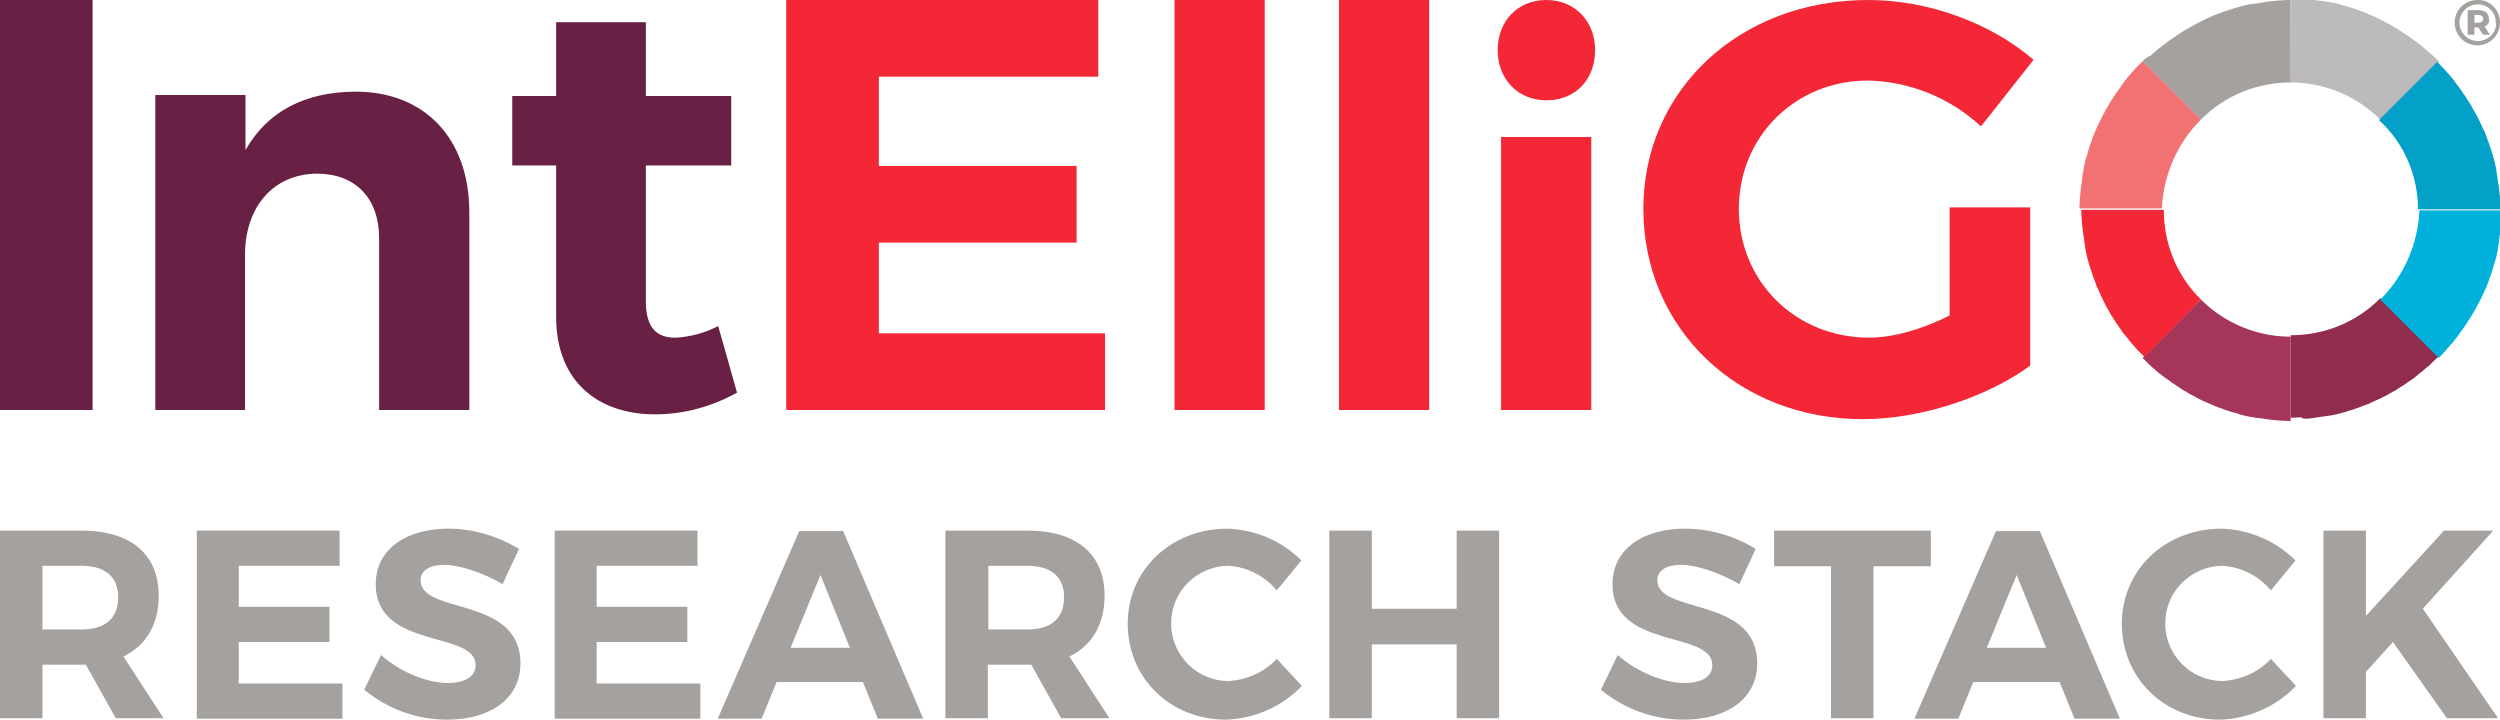
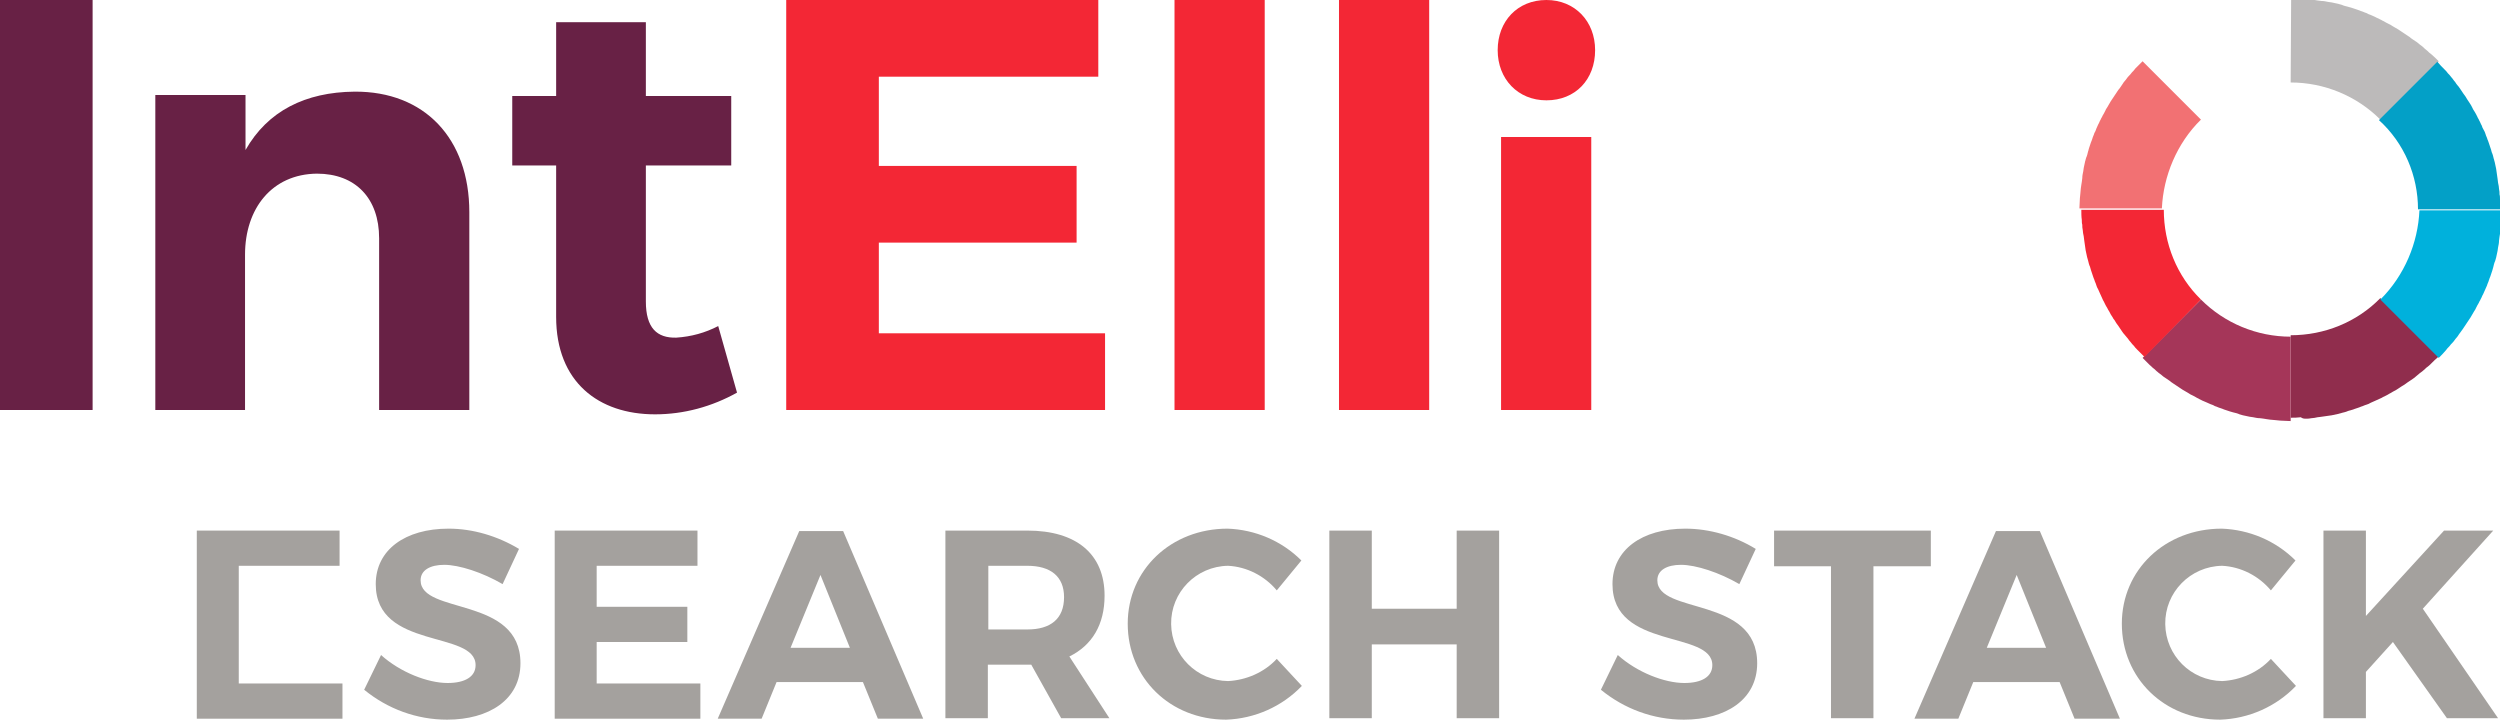
<svg xmlns="http://www.w3.org/2000/svg" version="1.1" id="Layer_1" x="0px" y="0px" viewBox="0 0 518.3 149.3" style="enable-background:new 0 0 518.3 149.3;" xml:space="preserve">
  <style type="text/css">
	.st0{fill:#682145;}
	.st1{fill:#F32735;}
	.st2{fill:#BCBABA;}
	.st3{fill:#A4A19E;}
	.st4{fill:#902D4D;}
	.st5{fill:#A53659;}
	.st6{fill:#03A0C7;}
	.st7{fill:#00B1DC;}
	.st8{fill:#F27173;}
</style>
  <g>
    <g>
      <path class="st0" d="M0,85V0h19.2v85H0z" />
      <path class="st0" d="M97.3,44v41H78.6V49.4c0-8.3-4.9-13.4-12.9-13.4c-9.3,0.1-14.9,7.2-14.9,16.8V85H32.2V19.7h18.7v11.4    c4.6-8.1,12.4-12,22.6-12.1C88,18.9,97.3,28.7,97.3,44z" />
      <path class="st0" d="M152.8,81.4c-5.2,2.9-11,4.5-17,4.5c-11.7,0-20.5-6.7-20.5-20.2V34.3h-9.1V19.9h9.1V4.6h18.6v15.3h17.7v14.4    h-17.7v28.2c0,5.5,2.3,7.6,6.3,7.5c3.1-0.2,6-1,8.7-2.4L152.8,81.4z" />
      <path class="st1" d="M182.2,15.9v18.5h41v15.9h-41v18.8h46.9V85H163V0h64.7v15.9H182.2z" />
      <path class="st1" d="M243.5,85V0h18.7v85H243.5z" />
      <path class="st1" d="M277.6,85V0h18.7v85H277.6z" />
      <path class="st1" d="M330.7,10.4c0,6.1-4.1,10.4-10.1,10.4c-5.9,0-10.1-4.4-10.1-10.4S314.6,0,320.6,0    C326.5,0,330.7,4.4,330.7,10.4z M311.2,85V28.4h18.7V85H311.2z" />
-       <path class="st1" d="M420.9,43v32.8c-9,6.6-22.8,11.1-34.7,11.1c-25.9,0-45.5-18.8-45.5-43.6c0-24.7,20-43.3,46.6-43.3    c12.7,0,25.6,4.9,34.3,12.4l-10.9,13.8c-6.4-5.9-14.7-9.3-23.4-9.5c-15.1,0-26.8,11.6-26.8,26.6c0,15.1,11.8,26.7,27,26.7    c5.1,0,11.2-1.8,16.7-4.6V43H420.9z" />
      <path class="st2" d="M474.9,17.1L474.9,17.1c7,0,13.7,2.8,18.6,7.7l12.1-12.1c-0.5-0.5-1-1-1.6-1.5c-0.3-0.2-0.5-0.4-0.8-0.7    c-0.3-0.2-0.6-0.5-0.8-0.7c-0.3-0.3-0.7-0.5-1-0.8c-0.2-0.2-0.4-0.3-0.7-0.5c-0.4-0.3-0.8-0.5-1.1-0.8c-0.2-0.1-0.4-0.3-0.6-0.4    c-0.4-0.3-0.8-0.5-1.2-0.8c-0.2-0.1-0.4-0.3-0.6-0.4c-0.4-0.2-0.8-0.5-1.2-0.7c-0.2-0.1-0.4-0.3-0.7-0.4c-0.4-0.2-0.8-0.4-1.1-0.6    c-0.3-0.1-0.5-0.3-0.8-0.4c-0.3-0.2-0.7-0.3-1-0.5c-0.3-0.1-0.6-0.3-0.9-0.4c-0.3-0.1-0.6-0.2-0.9-0.4c-0.4-0.1-0.7-0.3-1.1-0.4    c-0.3-0.1-0.5-0.2-0.8-0.3c-0.4-0.1-0.8-0.3-1.2-0.4c-0.2-0.1-0.5-0.1-0.7-0.2c-0.4-0.1-0.9-0.2-1.3-0.4c-0.2-0.1-0.5-0.1-0.7-0.2    c-0.5-0.1-0.9-0.2-1.4-0.3c-0.2,0-0.5-0.1-0.7-0.1c-0.5-0.1-0.9-0.2-1.4-0.2c-0.3,0-0.5-0.1-0.8-0.1c-0.4-0.1-0.8-0.1-1.3-0.2    c-0.4,0-0.7-0.1-1.1-0.1c-0.3,0-0.7-0.1-1-0.1c-0.7,0-1.4-0.1-2.1-0.1l0,0L474.9,17.1z" />
-       <path class="st3" d="M444.2,12.7l12.1,12.1c4.9-5,11.6-7.7,18.6-7.7V0c-0.7,0-1.4,0-2.2,0.1c-0.3,0-0.7,0-1,0.1    c-0.4,0-0.7,0-1.1,0.1c-0.4,0-0.8,0.1-1.3,0.2c-0.3,0-0.5,0.1-0.8,0.1c-0.5,0.1-0.9,0.2-1.4,0.2c-0.2,0-0.5,0.1-0.7,0.1    c-0.5,0.1-0.9,0.2-1.4,0.3c-0.2,0.1-0.5,0.1-0.7,0.2c-0.4,0.1-0.9,0.2-1.3,0.4c-0.2,0.1-0.5,0.1-0.7,0.2c-0.4,0.1-0.8,0.3-1.2,0.4    c-0.3,0.1-0.6,0.2-0.8,0.3c-0.4,0.1-0.7,0.3-1.1,0.4c-0.3,0.1-0.6,0.2-0.9,0.4c-0.3,0.1-0.6,0.3-0.9,0.4c-0.4,0.2-0.7,0.3-1,0.5    c-0.3,0.1-0.5,0.3-0.8,0.4c-0.4,0.2-0.8,0.4-1.1,0.6c-0.2,0.1-0.4,0.2-0.7,0.4c-0.4,0.2-0.8,0.4-1.2,0.7c-0.2,0.1-0.4,0.2-0.6,0.4    c-0.4,0.2-0.8,0.5-1.2,0.8c-0.2,0.1-0.4,0.3-0.6,0.4c-0.4,0.3-0.8,0.5-1.1,0.8c-0.2,0.2-0.4,0.3-0.7,0.5c-0.3,0.3-0.7,0.5-1,0.8    c-0.3,0.2-0.6,0.5-0.8,0.7c-0.3,0.2-0.5,0.4-0.8,0.7C445.2,11.7,444.7,12.2,444.2,12.7C444.2,12.7,444.2,12.7,444.2,12.7" />
      <path class="st4" d="M478.1,86.8c0.4,0,0.7,0,1.1-0.1c0.4,0,0.8-0.1,1.3-0.2c0.3,0,0.6-0.1,0.8-0.1c0.5-0.1,0.9-0.1,1.4-0.2    c0.2,0,0.5-0.1,0.7-0.1c0.5-0.1,0.9-0.2,1.4-0.3c0.2-0.1,0.5-0.1,0.7-0.2c0.4-0.1,0.9-0.2,1.3-0.4c0.2-0.1,0.5-0.1,0.7-0.2    c0.4-0.1,0.8-0.3,1.2-0.4c0.3-0.1,0.6-0.2,0.8-0.3c0.4-0.1,0.7-0.3,1.1-0.4c0.3-0.1,0.6-0.2,0.9-0.4c0.3-0.1,0.6-0.3,0.9-0.4    c0.4-0.2,0.7-0.3,1.1-0.5c0.3-0.1,0.5-0.3,0.8-0.4c0.4-0.2,0.8-0.4,1.1-0.6c0.2-0.1,0.4-0.2,0.7-0.4c0.4-0.2,0.8-0.4,1.2-0.7    c0.2-0.1,0.4-0.3,0.6-0.4c0.4-0.2,0.8-0.5,1.2-0.8c0.2-0.1,0.4-0.3,0.6-0.4c0.4-0.3,0.8-0.5,1.1-0.8c0.2-0.2,0.4-0.3,0.6-0.5    c0.3-0.3,0.7-0.5,1-0.8c0.3-0.2,0.5-0.5,0.8-0.7s0.5-0.4,0.8-0.7c0.5-0.5,1-1,1.6-1.5l-12.1-12.1c-4.9,5-11.6,7.7-18.6,7.7v17.1    l0,0c0.7,0,1.4,0,2.1-0.1C477.4,86.8,477.7,86.8,478.1,86.8" />
      <path class="st5" d="M474.9,69.8c-7,0-13.7-2.8-18.6-7.7l-12.1,12.1l0,0c0.5,0.5,1,1,1.5,1.5c0.3,0.2,0.5,0.5,0.8,0.7    s0.5,0.5,0.8,0.7c0.3,0.3,0.7,0.5,1,0.8c0.2,0.2,0.4,0.3,0.7,0.5c0.4,0.3,0.8,0.5,1.1,0.8c0.2,0.1,0.4,0.3,0.6,0.4    c0.4,0.3,0.8,0.5,1.2,0.8c0.2,0.1,0.4,0.3,0.6,0.4c0.4,0.2,0.8,0.5,1.2,0.7c0.2,0.1,0.4,0.3,0.7,0.4c0.4,0.2,0.8,0.4,1.1,0.6    c0.3,0.1,0.5,0.3,0.8,0.4c0.3,0.2,0.7,0.3,1.1,0.5c0.3,0.1,0.6,0.3,0.9,0.4c0.3,0.1,0.6,0.2,0.9,0.4c0.4,0.1,0.7,0.3,1.1,0.4    c0.3,0.1,0.6,0.2,0.8,0.3c0.4,0.1,0.8,0.3,1.2,0.4c0.2,0.1,0.5,0.1,0.7,0.2c0.4,0.1,0.9,0.2,1.3,0.4c0.2,0.1,0.5,0.1,0.7,0.2    c0.5,0.1,0.9,0.2,1.4,0.3c0.2,0,0.5,0.1,0.7,0.1c0.5,0.1,0.9,0.2,1.4,0.2c0.3,0,0.6,0.1,0.8,0.1c0.4,0.1,0.8,0.1,1.3,0.2    c0.4,0,0.7,0.1,1.1,0.1c0.3,0,0.7,0.1,1,0.1c0.7,0,1.4,0.1,2.2,0.1L474.9,69.8z" />
      <path class="st6" d="M501.3,43.4h17.1c0-0.7,0-1.4-0.1-2.1c0-0.3,0-0.7-0.1-1c0-0.4,0-0.7-0.1-1.1c0-0.4-0.1-0.8-0.2-1.3    c0-0.3-0.1-0.5-0.1-0.8c-0.1-0.5-0.1-0.9-0.2-1.4c0-0.2-0.1-0.5-0.1-0.7c-0.1-0.5-0.2-0.9-0.3-1.4c-0.1-0.2-0.1-0.5-0.2-0.7    c-0.1-0.4-0.2-0.9-0.4-1.3c-0.1-0.2-0.1-0.5-0.2-0.7c-0.1-0.4-0.3-0.8-0.4-1.2c-0.1-0.3-0.2-0.6-0.3-0.8c-0.1-0.4-0.3-0.7-0.4-1.1    c-0.1-0.3-0.2-0.6-0.4-0.9s-0.3-0.6-0.4-0.9c-0.2-0.3-0.3-0.7-0.5-1c-0.1-0.3-0.3-0.5-0.4-0.8c-0.2-0.4-0.4-0.8-0.6-1.1    c-0.1-0.2-0.3-0.4-0.4-0.7c-0.2-0.4-0.4-0.8-0.7-1.2c-0.1-0.2-0.3-0.4-0.4-0.6c-0.2-0.4-0.5-0.8-0.8-1.2c-0.1-0.2-0.3-0.4-0.4-0.6    c-0.3-0.4-0.5-0.8-0.8-1.1c-0.2-0.2-0.3-0.4-0.5-0.7c-0.3-0.3-0.5-0.7-0.8-1c-0.2-0.3-0.5-0.6-0.7-0.8c-0.2-0.3-0.4-0.5-0.7-0.8    c-0.5-0.5-1-1-1.5-1.6l-12.1,12.1C498.5,29.7,501.3,36.5,501.3,43.4" />
      <path class="st7" d="M493.5,62.1l12.1,12.1c0.5-0.5,1-1,1.5-1.6c0.2-0.3,0.4-0.5,0.7-0.8c0.2-0.3,0.5-0.6,0.7-0.8    c0.3-0.3,0.5-0.7,0.8-1c0.2-0.2,0.3-0.4,0.5-0.7c0.3-0.4,0.5-0.7,0.8-1.1c0.1-0.2,0.3-0.4,0.4-0.6c0.3-0.4,0.5-0.8,0.8-1.2    c0.1-0.2,0.3-0.4,0.4-0.6c0.2-0.4,0.5-0.8,0.7-1.2c0.1-0.2,0.3-0.4,0.4-0.7c0.2-0.4,0.4-0.8,0.6-1.1c0.1-0.3,0.3-0.5,0.4-0.8    c0.2-0.3,0.3-0.7,0.5-1c0.1-0.3,0.3-0.6,0.4-0.9c0.1-0.3,0.3-0.6,0.4-0.9c0.1-0.4,0.3-0.7,0.4-1.1c0.1-0.3,0.2-0.6,0.3-0.8    c0.1-0.4,0.3-0.8,0.4-1.2c0.1-0.2,0.1-0.5,0.2-0.7c0.1-0.4,0.2-0.9,0.4-1.3c0.1-0.2,0.1-0.5,0.2-0.7c0.1-0.5,0.2-0.9,0.3-1.4    c0-0.2,0.1-0.5,0.1-0.7c0.1-0.5,0.2-0.9,0.2-1.4c0-0.3,0.1-0.5,0.1-0.8c0.1-0.4,0.1-0.8,0.2-1.3c0-0.4,0.1-0.7,0.1-1.1    c0-0.3,0.1-0.7,0.1-1c0-0.7,0.1-1.4,0.1-2.1h-17.1C501.3,50.4,498.5,57.1,493.5,62.1" />
      <path class="st8" d="M456.3,24.8l-12.1-12.1c0,0,0,0,0,0c-0.5,0.5-1,1-1.5,1.5c-0.2,0.3-0.4,0.5-0.7,0.8c-0.2,0.3-0.5,0.6-0.7,0.8    c-0.3,0.3-0.5,0.7-0.8,1c-0.2,0.2-0.3,0.4-0.5,0.7c-0.3,0.4-0.5,0.8-0.8,1.1c-0.1,0.2-0.3,0.4-0.4,0.6c-0.3,0.4-0.5,0.8-0.8,1.2    c-0.1,0.2-0.3,0.4-0.4,0.6c-0.2,0.4-0.5,0.8-0.7,1.2c-0.1,0.2-0.3,0.4-0.4,0.7c-0.2,0.4-0.4,0.8-0.6,1.1c-0.1,0.3-0.3,0.5-0.4,0.8    c-0.2,0.3-0.3,0.7-0.5,1c-0.1,0.3-0.3,0.6-0.4,0.9c-0.1,0.3-0.2,0.6-0.4,0.9c-0.1,0.4-0.3,0.7-0.4,1.1c-0.1,0.3-0.2,0.6-0.3,0.8    c-0.1,0.4-0.3,0.8-0.4,1.2c-0.1,0.2-0.1,0.5-0.2,0.7c-0.1,0.4-0.2,0.9-0.4,1.3c-0.1,0.2-0.1,0.5-0.2,0.7c-0.1,0.5-0.2,0.9-0.3,1.4    c0,0.2-0.1,0.5-0.1,0.7c-0.1,0.5-0.2,0.9-0.2,1.4c0,0.3-0.1,0.5-0.1,0.8c-0.1,0.4-0.1,0.8-0.2,1.3c0,0.4-0.1,0.7-0.1,1.1    c0,0.3-0.1,0.7-0.1,1c0,0.7-0.1,1.4-0.1,2.1h17.1C448.5,36.5,451.3,29.7,456.3,24.8" />
      <path class="st1" d="M456.3,62.1c-5-4.9-7.7-11.6-7.7-18.6h-17.1c0,0.7,0,1.4,0.1,2.1c0,0.3,0,0.7,0.1,1c0,0.4,0,0.7,0.1,1.1    c0,0.4,0.1,0.8,0.2,1.3c0,0.3,0.1,0.5,0.1,0.8c0.1,0.5,0.1,0.9,0.2,1.4c0,0.2,0.1,0.5,0.1,0.7c0.1,0.5,0.2,0.9,0.3,1.4    c0.1,0.2,0.1,0.5,0.2,0.7c0.1,0.4,0.2,0.9,0.4,1.3c0.1,0.2,0.1,0.5,0.2,0.7c0.1,0.4,0.3,0.8,0.4,1.2c0.1,0.3,0.2,0.6,0.3,0.8    c0.1,0.4,0.3,0.7,0.4,1.1c0.1,0.3,0.2,0.6,0.4,0.9c0.1,0.3,0.3,0.6,0.4,0.9c0.2,0.4,0.3,0.7,0.5,1.1c0.1,0.3,0.3,0.5,0.4,0.8    c0.2,0.4,0.4,0.8,0.6,1.1c0.1,0.2,0.2,0.4,0.4,0.7c0.2,0.4,0.4,0.8,0.7,1.2c0.1,0.2,0.2,0.4,0.4,0.6c0.2,0.4,0.5,0.8,0.8,1.2    c0.1,0.2,0.3,0.4,0.4,0.6c0.3,0.4,0.5,0.8,0.8,1.1c0.2,0.2,0.3,0.4,0.5,0.6c0.3,0.3,0.5,0.7,0.8,1c0.2,0.3,0.5,0.6,0.7,0.8    c0.2,0.3,0.4,0.5,0.7,0.8c0.5,0.5,1,1,1.5,1.5c0,0,0,0,0,0L456.3,62.1z" />
    </g>
    <g>
-       <path class="st3" d="M17.8,137.8h-9v11.1H0V110h16.9c10.2,0,16,4.9,16,13.5c0,6-2.6,10.3-7.3,12.6l8.3,12.8H24L17.8,137.8z     M16.9,130.5c4.8,0,7.6-2.2,7.6-6.7c0-4.3-2.8-6.5-7.6-6.5H8.8v13.2H16.9z" />
-       <path class="st3" d="M49.5,117.3v8.5h18.8v7.3H49.5v8.6H71v7.3H40.8V110h29.6v7.3H49.5z" />
+       <path class="st3" d="M49.5,117.3v8.5v7.3H49.5v8.6H71v7.3H40.8V110h29.6v7.3H49.5z" />
      <path class="st3" d="M107.6,113.8l-3.4,7.3c-4.1-2.4-9-4-12.1-4c-2.9,0-4.9,1.1-4.9,3.2c0,7.2,20.7,3.2,20.7,17.2    c0,7.6-6.6,11.7-15.2,11.7c-6.3,0-12.3-2.2-17.2-6.2l3.5-7.2c4,3.6,9.7,5.8,13.8,5.8c3.6,0,5.8-1.3,5.8-3.7    c0-7.3-20.7-3.1-20.7-16.8c0-7.1,6.1-11.5,15.1-11.5C98,109.6,103.1,111.1,107.6,113.8z" />
      <path class="st3" d="M123.7,117.3v8.5h18.8v7.3h-18.8v8.6h21.5v7.3h-30.2V110h29.6v7.3H123.7z" />
      <path class="st3" d="M161,141.4l-3.1,7.6h-9.1l16.9-38.9h9.1l16.6,38.9h-9.4l-3.1-7.6H161z M170.1,119.2l-6.2,15.1h12.3    L170.1,119.2z" />
      <path class="st3" d="M213.8,137.8h-9v11.1h-8.8V110H213c10.2,0,16,4.9,16,13.5c0,6-2.6,10.3-7.3,12.6l8.3,12.8h-10L213.8,137.8z     M213,130.5c4.8,0,7.6-2.2,7.6-6.7c0-4.3-2.8-6.5-7.6-6.5h-8.1v13.2H213z" />
      <path class="st3" d="M269.8,116.2l-5.1,6.2c-2.5-3-6.2-4.9-10.1-5.1c-6.6,0.1-11.9,5.5-11.8,12.1c0.1,6.5,5.3,11.7,11.8,11.8    c3.8-0.2,7.5-1.8,10.1-4.6l5.2,5.6c-4.1,4.3-9.8,6.8-15.7,7c-11.6,0-20.4-8.6-20.4-19.9c0-11.2,9-19.7,20.7-19.7    C260.2,109.8,265.7,112.1,269.8,116.2z" />
      <path class="st3" d="M302,148.9v-15.3h-17.6v15.3h-8.8V110h8.8v16.2H302V110h8.8v38.9H302z" />
      <path class="st3" d="M364,113.8l-3.4,7.3c-4.1-2.4-9-4-12.1-4c-2.9,0-4.9,1.1-4.9,3.2c0,7.2,20.7,3.2,20.7,17.2    c0,7.6-6.6,11.7-15.2,11.7c-6.3,0-12.3-2.2-17.2-6.2l3.5-7.2c4,3.6,9.7,5.8,13.8,5.8c3.6,0,5.8-1.3,5.8-3.7    c0-7.3-20.7-3.1-20.7-16.8c0-7.1,6.1-11.5,15.1-11.5C354.4,109.6,359.6,111.1,364,113.8z" />
      <path class="st3" d="M388.4,117.4v31.5h-8.8v-31.5h-11.8V110h32.5v7.4H388.4z" />
      <path class="st3" d="M409.1,141.4l-3.1,7.6h-9.1l16.9-38.9h9.1l16.6,38.9h-9.4l-3.1-7.6H409.1z M418.1,119.2l-6.2,15.1h12.3    L418.1,119.2z" />
      <path class="st3" d="M475.9,116.2l-5.1,6.2c-2.5-3-6.2-4.9-10.1-5.1c-6.6,0.1-11.9,5.5-11.8,12.1c0.1,6.5,5.3,11.7,11.8,11.8    c3.8-0.2,7.5-1.8,10.1-4.6l5.2,5.6c-4.1,4.3-9.8,6.8-15.7,7c-11.6,0-20.4-8.6-20.4-19.9c0-11.2,9-19.7,20.7-19.7    C466.3,109.8,471.8,112.1,475.9,116.2z" />
      <path class="st3" d="M496.1,133.1l-5.6,6.2v9.6h-8.8V110h8.8v17.7l16.2-17.7h10.2l-14.6,16.2l15.6,22.7h-10.6L496.1,133.1z" />
    </g>
-     <path class="st3" d="M518.3,4.7c0,2.6-2.1,4.7-4.7,4.7c-2.6,0-4.7-2.1-4.7-4.7c0-2.6,2.1-4.7,4.7-4.7c0,0,0,0,0,0   c2.5-0.1,4.6,1.9,4.7,4.5C518.3,4.5,518.3,4.6,518.3,4.7z M517.4,4.7c0.1-2-1.5-3.7-3.5-3.8c-0.1,0-0.1,0-0.2,0   c-2.1,0-3.8,1.7-3.8,3.8c0,2.1,1.7,3.8,3.8,3.8c2.1,0,3.8-1.6,3.8-3.7C517.4,4.7,517.4,4.7,517.4,4.7L517.4,4.7z M515.1,5.5   l1.1,1.7h-1.4l-1-1.5H513v1.5h-1.4V2.1h2.2c1.4,0,2.2,0.7,2.2,1.8C516.2,4.6,515.8,5.2,515.1,5.5L515.1,5.5z M513.8,4.7   c0.6,0,1-0.3,1-0.8s-0.4-0.8-1-0.8H513v1.6L513.8,4.7z" />
  </g>
</svg>